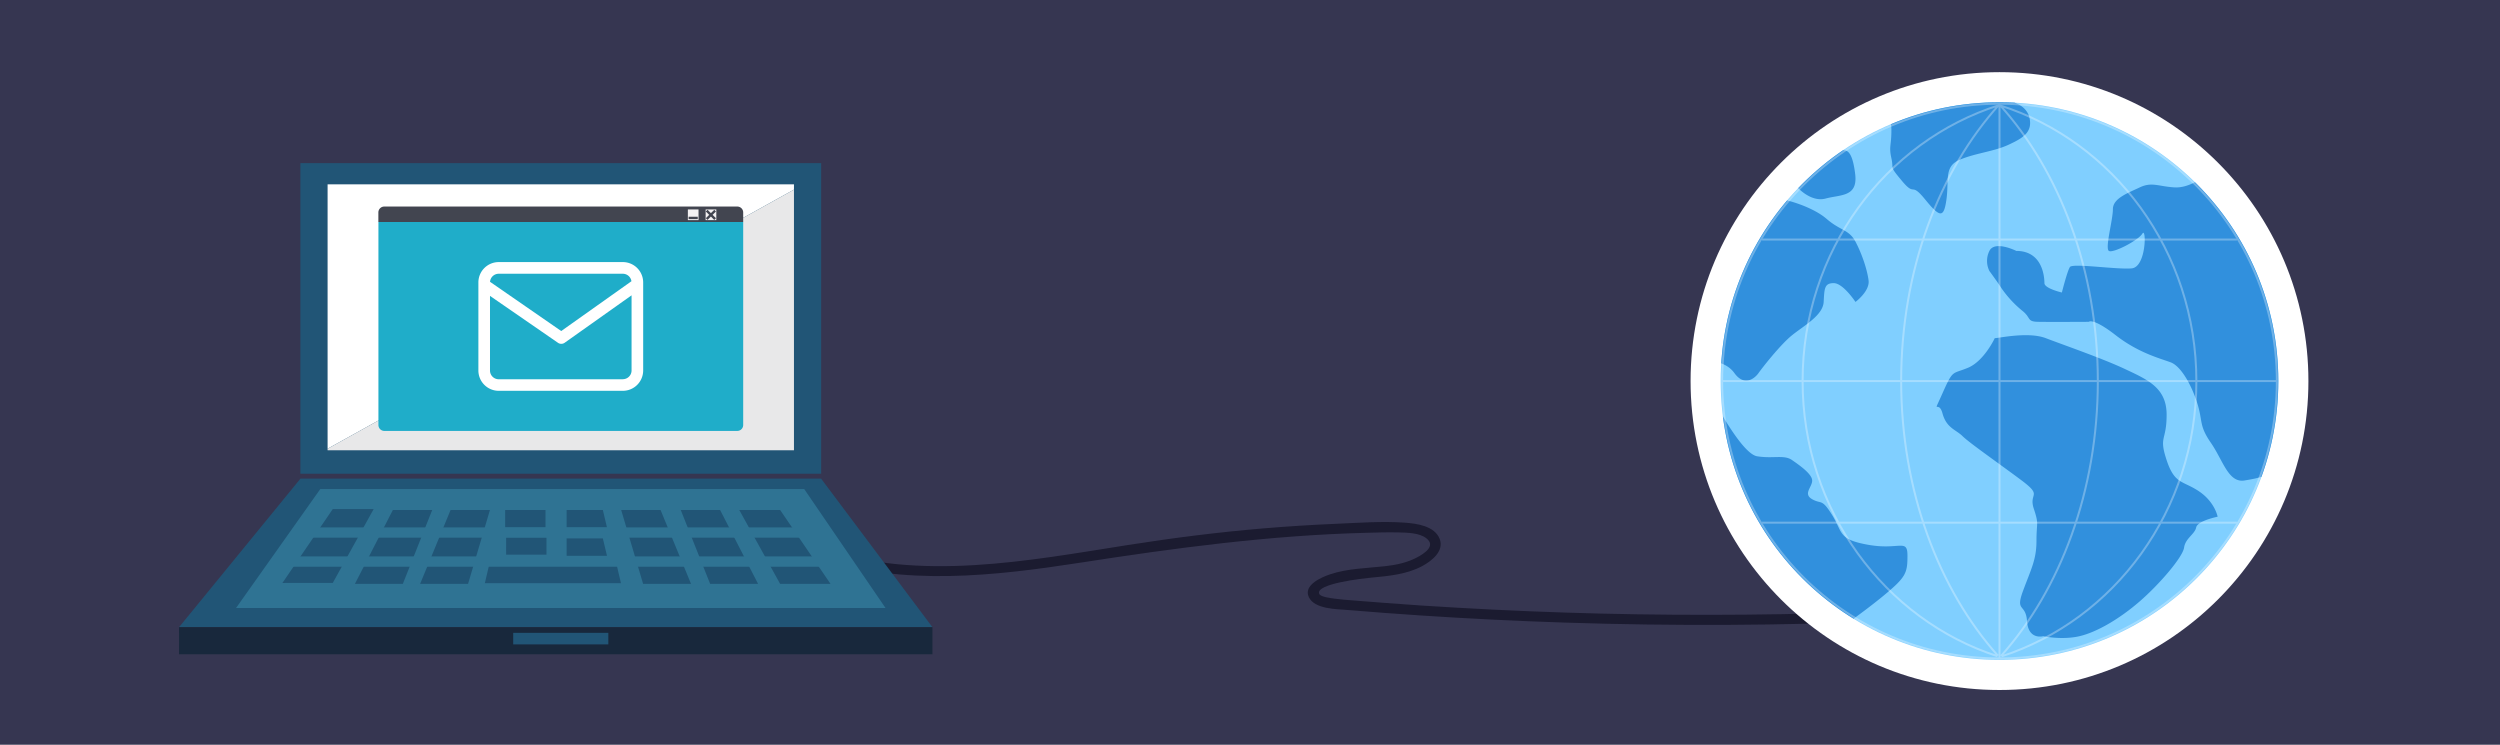
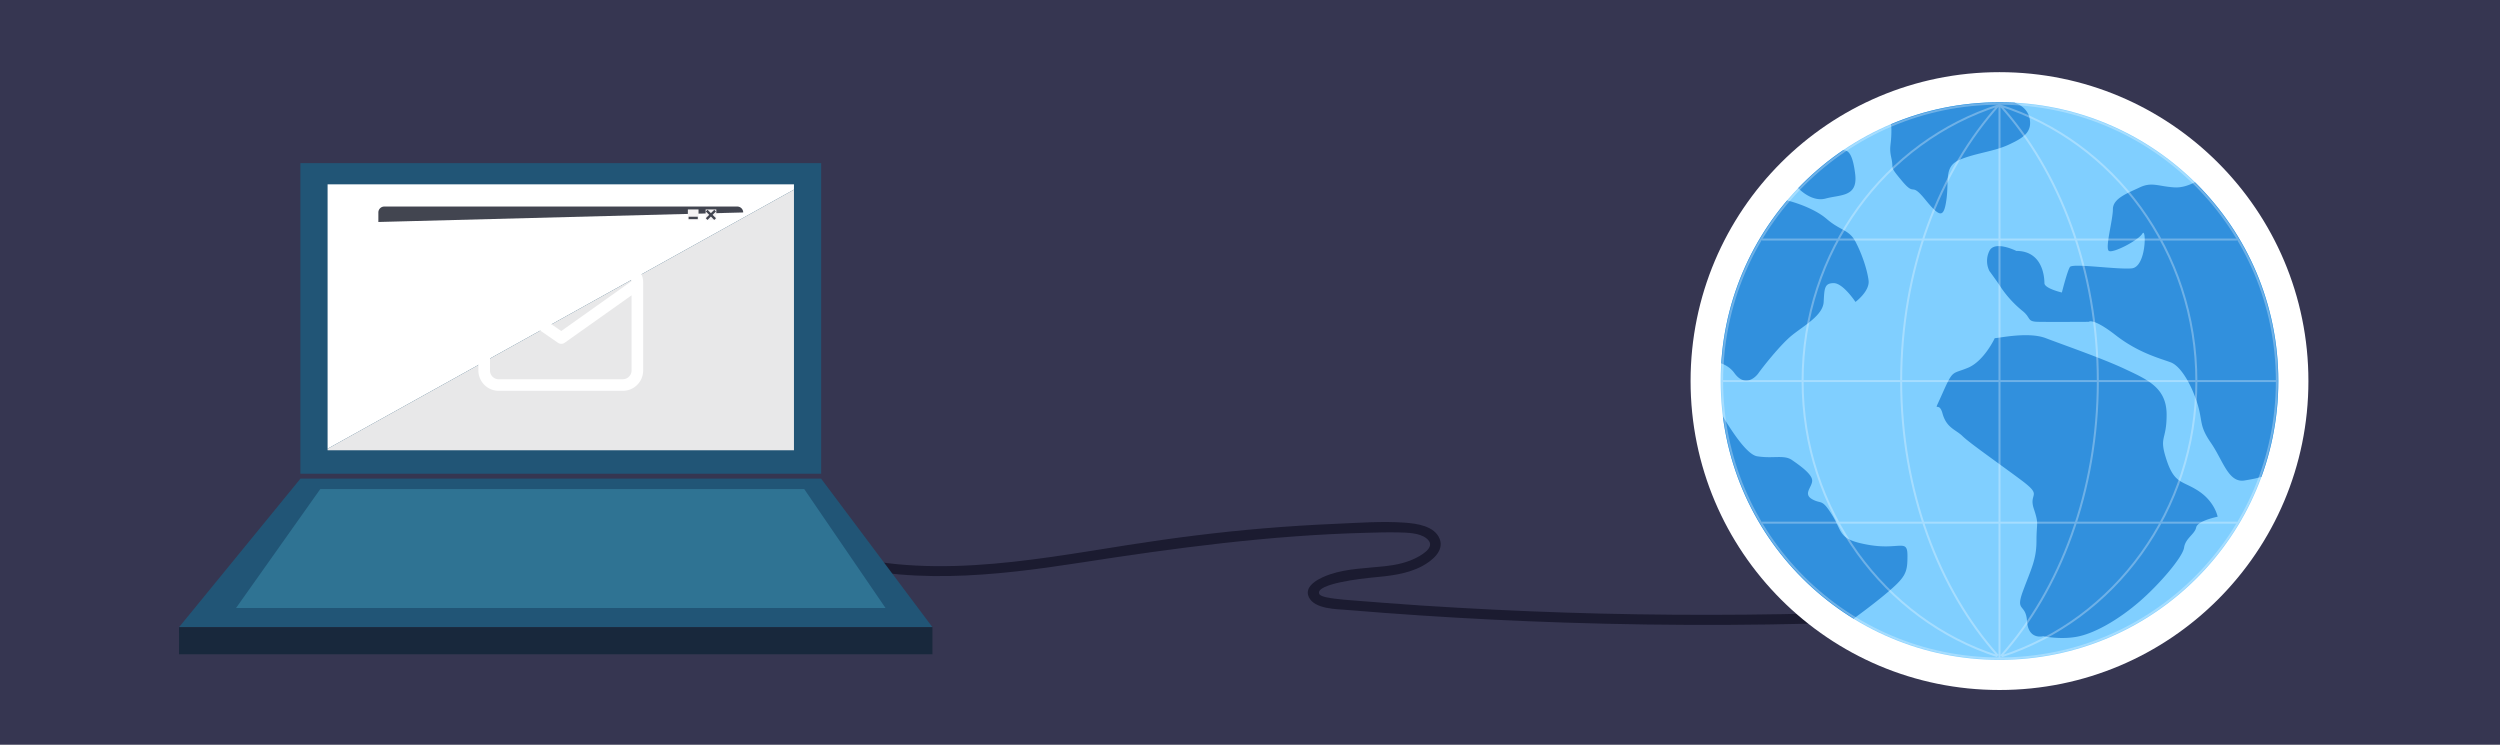
<svg xmlns="http://www.w3.org/2000/svg" viewBox="0 0 1242 370">
  <defs>
    <style>.cls-1,.cls-9{fill:none;}.cls-2{fill:#363651;}.cls-3{fill:#1b1b30;}.cls-4{fill:#fff;}.cls-5{fill:#80cfff;}.cls-6{clip-path:url(#clip-path);}.cls-7{fill:#3190dd;}.cls-8{opacity:0.3;}.cls-9{stroke:#fff;stroke-miterlimit:10;}.cls-10{fill:#0085a8;}.cls-11{fill:#215576;}.cls-12{fill:#18283c;}.cls-13{fill:#2f7393;}.cls-14{fill:#e8e8e9;}.cls-15{fill:#1fadc9;}.cls-16{fill:#424550;}.cls-17{fill:#f4f2f3;}</style>
    <clipPath id="clip-path">
      <circle cx="993.35" cy="189.32" r="138.52" class="cls-1" />
    </clipPath>
  </defs>
  <title>Mail_cloud_2</title>
  <g id="Слой_2">
    <g id="Objects">
      <path d="M0 0h1242v370H0z" class="cls-2" />
      <path d="M406.9 277.35c41.72 14 87.27 8.78 129.86 2.18 47.1-7.3 93.9-13.58 141.64-14.82 5.43-.13 10.88-.35 16.3-.2 4.24.12 10.35.13 13.9 2.9 4.9 3.78-1 7.58-4.53 9.47-5 2.66-10.48 3.8-16.06 4.42-9.05 1-18.6 1.1-27.3 4.05-4.22 1.43-13.35 5.33-10.47 11.33s13.82 5.9 19.25 6.36q18.1 1.52 36.24 2.72 35.86 2.38 71.8 3.55 80.84 2.65 161.73-.8c3.2-.15 3.22-5.15 0-5q-71.95 3.04-144 1.32-35.46-.86-70.88-2.9-18.16-1-36.3-2.4-8.32-.62-16.64-1.3c-2.76-.24-5.54-.4-8.28-.8-1.36-.2-7-.8-7.7-2.28-2.6-5.23 22.8-7.9 25.4-8.14 8.87-.85 17.74-1.53 25.74-5.8 4.6-2.48 11-7.42 8.64-13.46-2.52-6.5-11.48-7.68-17.44-8.1-11.24-.8-22.76.1-34 .57q-18 .77-35.87 2.26c-22.67 1.9-45.23 4.76-67.7 8.3-49.66 7.83-102.92 18.18-152 1.76-3.06-1-4.37 3.8-1.33 4.82z" class="cls-3" />
      <circle cx="993.35" cy="189.32" r="153.47" class="cls-4" />
      <circle cx="993.35" cy="189.32" r="138.52" class="cls-5" />
      <g class="cls-6">
        <path d="M991 168c2 0 16.67-3.33 25.35 0s28 10 39.35 15.34 20.68 9.34 20.68 22.68-4 10.46 0 22.57 8 10.1 16 15.44 9.34 12.67 9.34 12.67-10 2-10.67 5.35-5.34 5.34-6 10-12 18-22 26.68-21.34 15.34-30 17.34-18 0-18 0-7.34 2-8-7.34-6-4.36-2-15.2 6.67-15.48 6.67-24.82 1.33-8-1.33-16 4.66-6-6-14-26-18.67-29.36-22-8-4-10-11.33-5.34 2 0-10 4.67-9.34 12.67-12.67S991 168 991 168zM1001.68 124.64s-10.67-5.34-13.34 0a11.2 11.2 0 0 0 0 10s3.48 4.67 6.08 8.67a54.35 54.35 0 0 0 10.6 11.35c4 3.33 2 5.1 7.34 5.22s25.35 0 25.35 0 2-2.18 13.35 6.64S1073 178 1078.38 180s10.67 12 13.34 20.68.67 10.67 6.67 19.34 8.66 20 16.66 18.68 16-2.63 17.34-12a32.94 32.94 0 0 1 6-15.07h4.67s23.34-62.32-46.7-125c0 0-8 6.93-16 6.47s-11.33-2.87-17.33 0-13.34 5.43-13.34 10.82-4 19.4-2 20.73 14.67-5.24 16.67-8.62 2 16.63-5.34 17.3-29.35-2.68-30.68-.68-4 12.67-4 12.67-8.67-2-8.67-4.67-.68-16-14-16zM893 93.1s6.67 7.53 14 5.53 16-.67 14.67-12-4-12-6-12S895.63 86.9 893 93.1zM935.65 59.28s4-2.67 4 5.34-1.33 8 0 14S938.3 82 945 90s4 0 11.34 9 9.34 9.68 10.67 0-1.32-16.35 6.68-19.68 16.74-4 24-7.34 12-6.2 10.64-13.1-9.34-9.58-16.67-8.9-44.65-3.37-56 9.3zM883.62 99c2.83-.34 16.8 3.66 23.75 9.67s11.2 5.33 14.4 11.33 5.88 14 6.54 19.34S921.8 150 921.8 150s-6.14-9.34-10.8-9.34-4.64 2.67-5 9.34-9.7 11.7-15.7 16.53-15.28 16.8-16.66 18.8-6.67 7.35-12 0-14.67-4.66-14-10-.1-72.08 36-76.33zM850.27 196.68s14.67 28.72 22.68 30 13.34-.9 17.34 1.88 10 7 10 10.22-4.68 6.56 0 9.23 4.66-.66 10 8 2.75 12 18.04 14.68 19.3-3.33 19.3 5.34-.67 10.67-12 20S907.37 317 907.37 317s-78.44-89.64-57.1-120.32z" class="cls-7" />
      </g>
      <g class="cls-8">
        <circle cx="993.35" cy="189.32" r="137.8" class="cls-9" />
        <path d="M993.6 52.36c56.47 17.9 97.56 72.44 97.56 137 0 64.24-40.73 118.6-96.82 136.72M993.38 52c29.86 33 48.82 82.3 48.82 137.35 0 54.6-18.64 103.54-48.08 136.53M993.1 52.27c-56.48 17.9-97.57 72.44-97.57 137 0 64.24 40.73 118.6 96.82 136.72M993.3 51.87c-29.85 33-48.8 82.3-48.8 137.35 0 54.6 18.63 103.54 48.07 136.53M993.35 51.52v275.6M875.4 119h235.9M855.54 189.32h275.6M875.4 259.65h235.9" class="cls-9" />
      </g>
      <path d="M468.25 311.6zM93.93 311.6z" class="cls-10" />
      <path d="M407.92 237.77H149.28L88.94 311.6h374.3l-55.32-73.83zM149.23 81.06h258.72v154.3H149.23z" class="cls-11" />
      <path d="M88.94 311.56h374.3v13.47H88.95z" class="cls-12" />
      <path d="M399.54 242.96H159.12l-41.86 59.1h322.67l-40.4-59.1z" class="cls-13" />
-       <path d="M140.3 289.62l25.02-36.72h20.32l-20.32 36.7-25.02.02zM176.3 290.1l18.87-36.72h19.55l-14.6 36.7H176.3zM412.62 290.1l-25.03-36.72h-20.32l20.3 36.7h25.04zM376.63 290.1l-18.88-36.72H338.2l14.6 36.7h23.83zM343.32 290.1l-15.15-36.72H308.6l10.9 36.7h23.82zM208.7 290.1l15.14-36.72h19.56l-10.87 36.7H208.7zM250.96 253.38H271v8.64h-20.04zM301.55 262.02H281.5v-8.64h18l2.05 8.64zM251.45 266.93h20.04v8.64h-20.05zM301.55 276.12H281.5v-8.64h18l2.05 8.64zM306.46 281.08H242.9l-2.03 8.65h67.63l-2.04-8.65z" class="cls-11" />
      <path d="M407.56 267.1H152.28V262h247.8l7.48 5.13zM416.9 281.55h-274v-5.14h266.53l7.46 5.15z" class="cls-13" />
-       <path d="M254.96 314.4h47.26v5.73h-47.26z" class="cls-11" />
      <path d="M394.45 91.58h-231.7v131.35L394.44 94.2v-2.62z" class="cls-4" />
      <path d="M162.74 222.93v.75h231.7V94.2l-231.7 128.73z" class="cls-14" />
-       <path d="M188 110.26v100.88a2.94 2.94 0 0 0 2.94 2.94h175.34a2.94 2.94 0 0 0 2.94-2.94V110.26z" class="cls-15" />
-       <path d="M369.22 105.55a2.94 2.94 0 0 0-2.94-2.94H190.9a2.94 2.94 0 0 0-2.93 2.95v4.72h181.25z" class="cls-16" />
+       <path d="M369.22 105.55a2.94 2.94 0 0 0-2.94-2.94H190.9a2.94 2.94 0 0 0-2.93 2.95v4.72z" class="cls-16" />
      <path d="M350.56 104.05h5.3v5.3h-5.3z" class="cls-17" />
      <path d="M350.66 108.4l4.2-4.18.83.84-4.2 4.2zM350.65 105.05l.84-.84 4.2 4.2-.85.85z" class="cls-16" />
      <path d="M341.73 104.05h5.3v5.3h-5.3z" class="cls-17" />
      <path d="M342.1 107.68h4.55v1.2h-4.54z" class="cls-16" />
      <path d="M309.43 130.2h-61.67a10.12 10.12 0 0 0-10.1 10.1v43.76a10.12 10.12 0 0 0 10.1 10.1h61.67a10.12 10.12 0 0 0 10.1-10.1V140.3a10.12 10.12 0 0 0-10.1-10.1zm-61.67 5.8h61.67a4.33 4.33 0 0 1 4.27 3.72l-34.88 24.74L243.45 140a4.33 4.33 0 0 1 4.3-4zm61.67 52.42h-61.67a4.34 4.34 0 0 1-4.33-4.33V147l33.77 23.3a2.9 2.9 0 0 0 3.3 0l33.26-23.58v37.33a4.34 4.34 0 0 1-4.33 4.34z" class="cls-4" />
    </g>
  </g>
</svg>